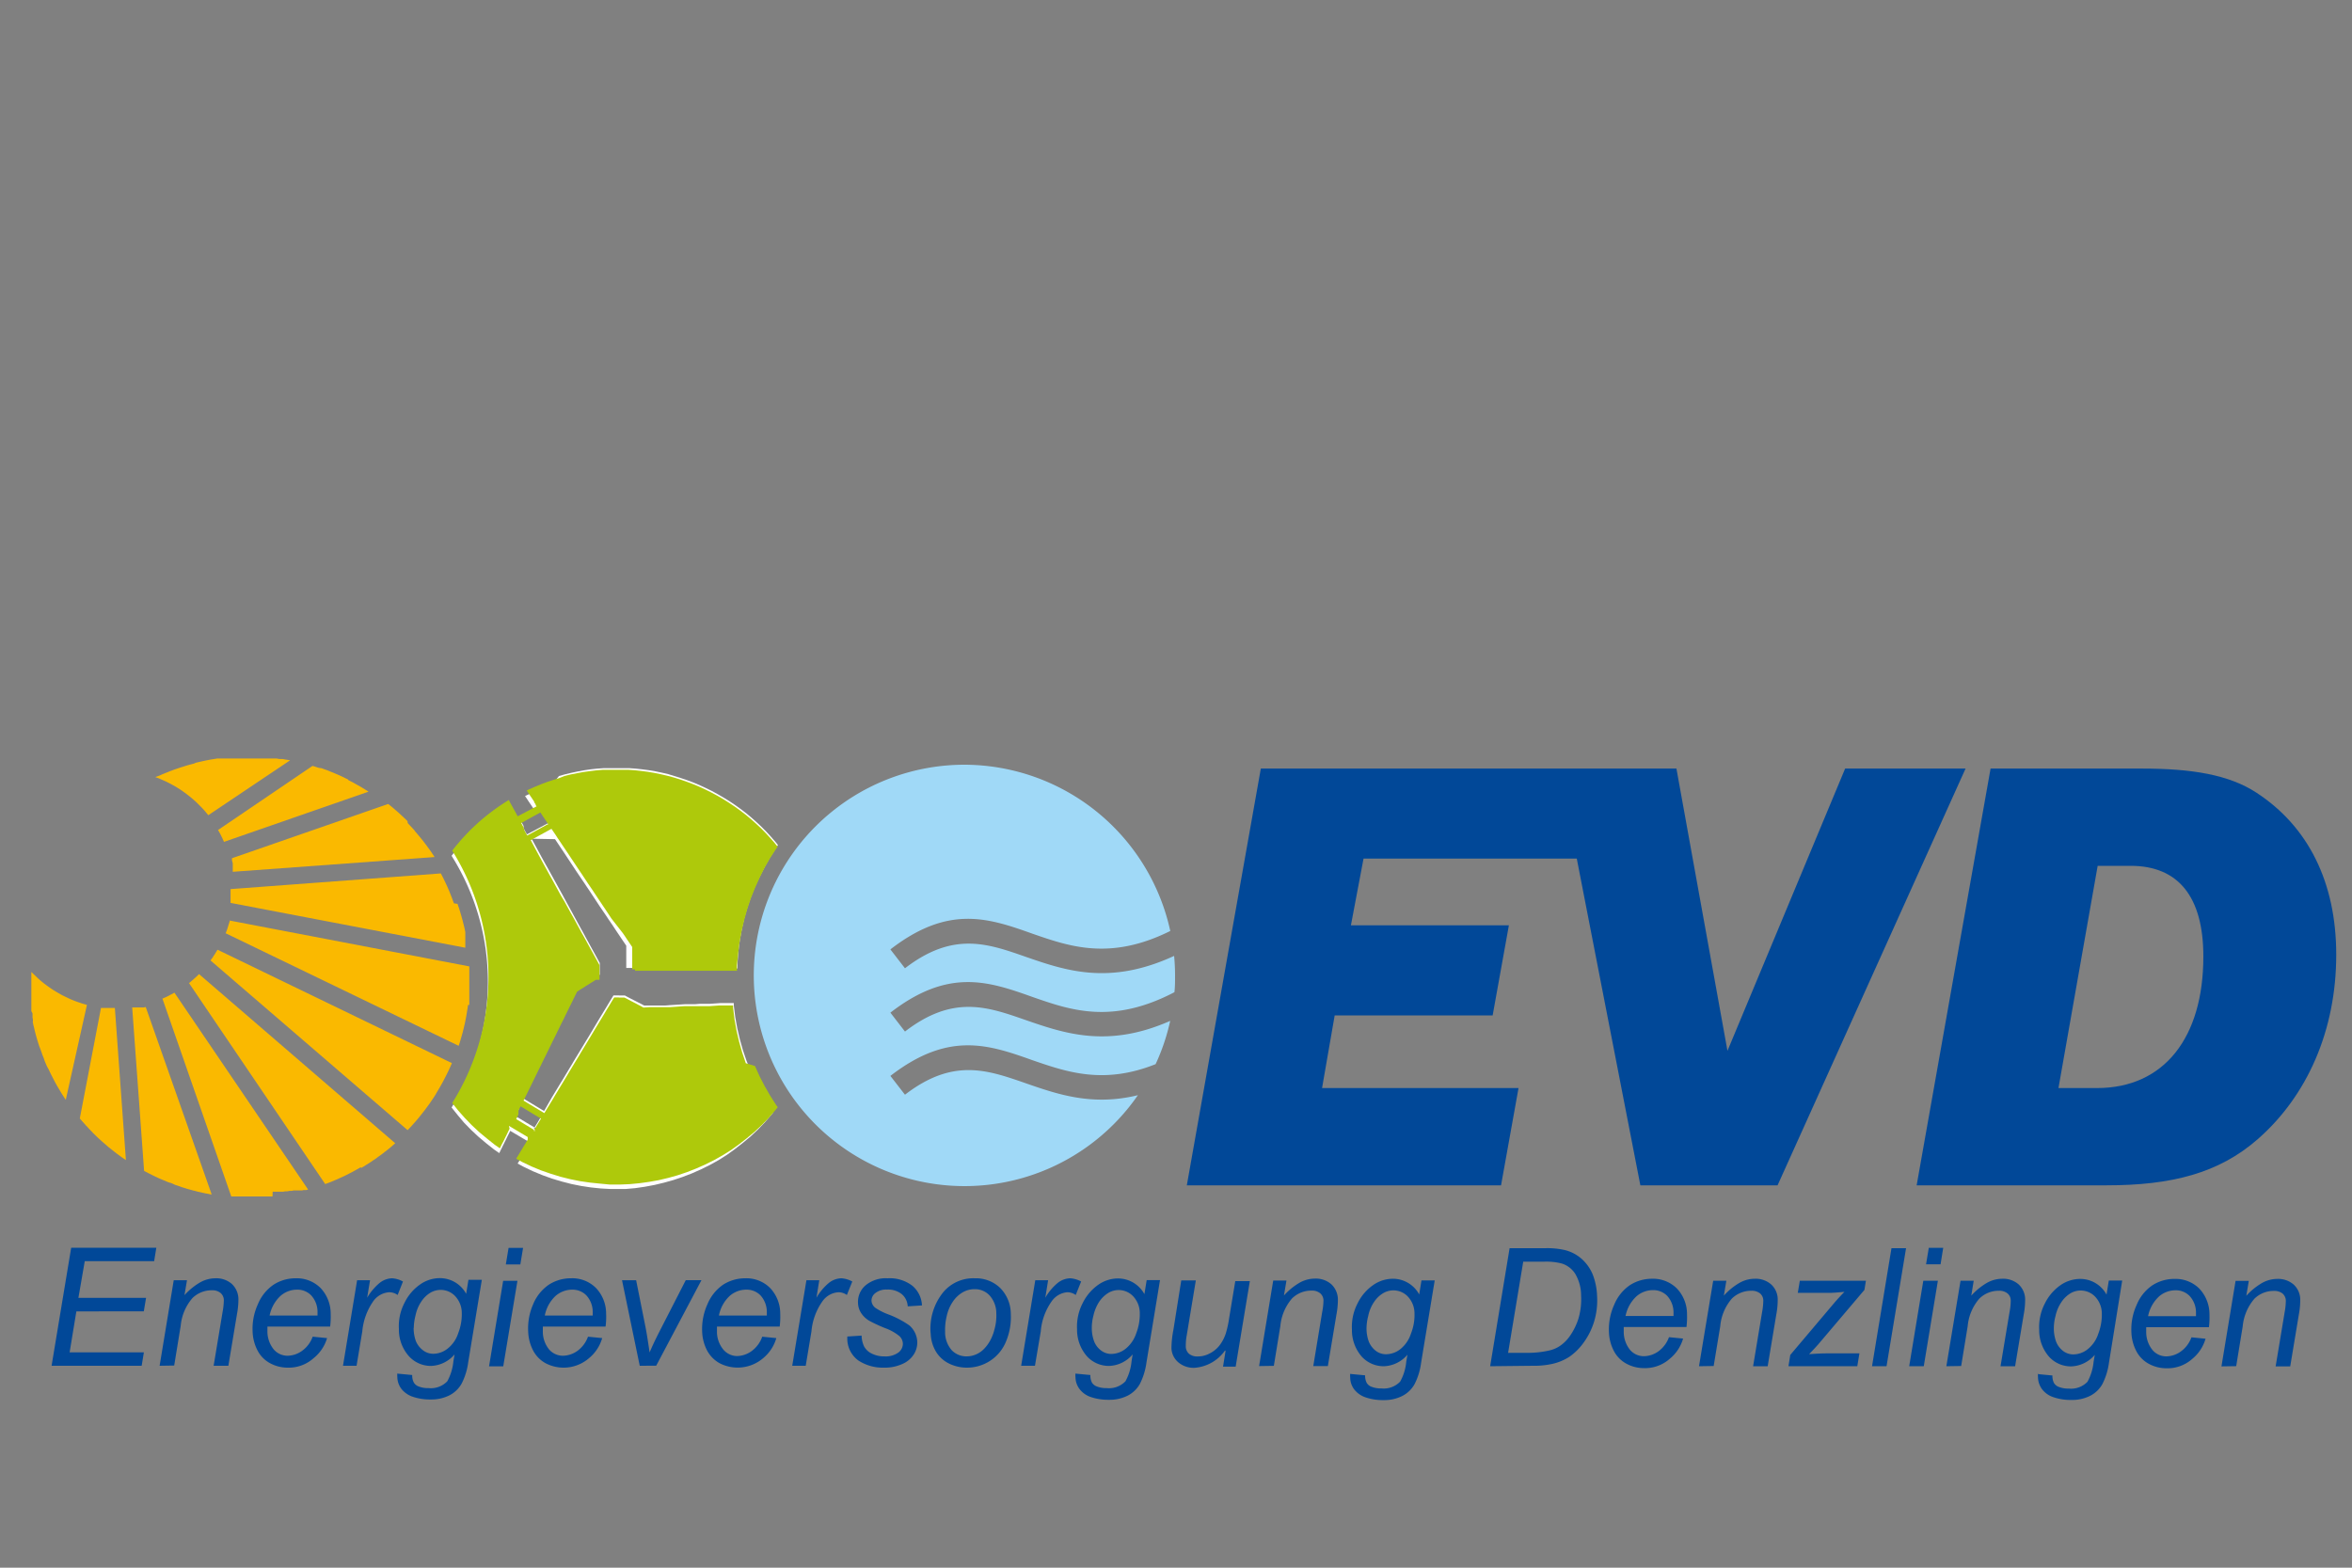
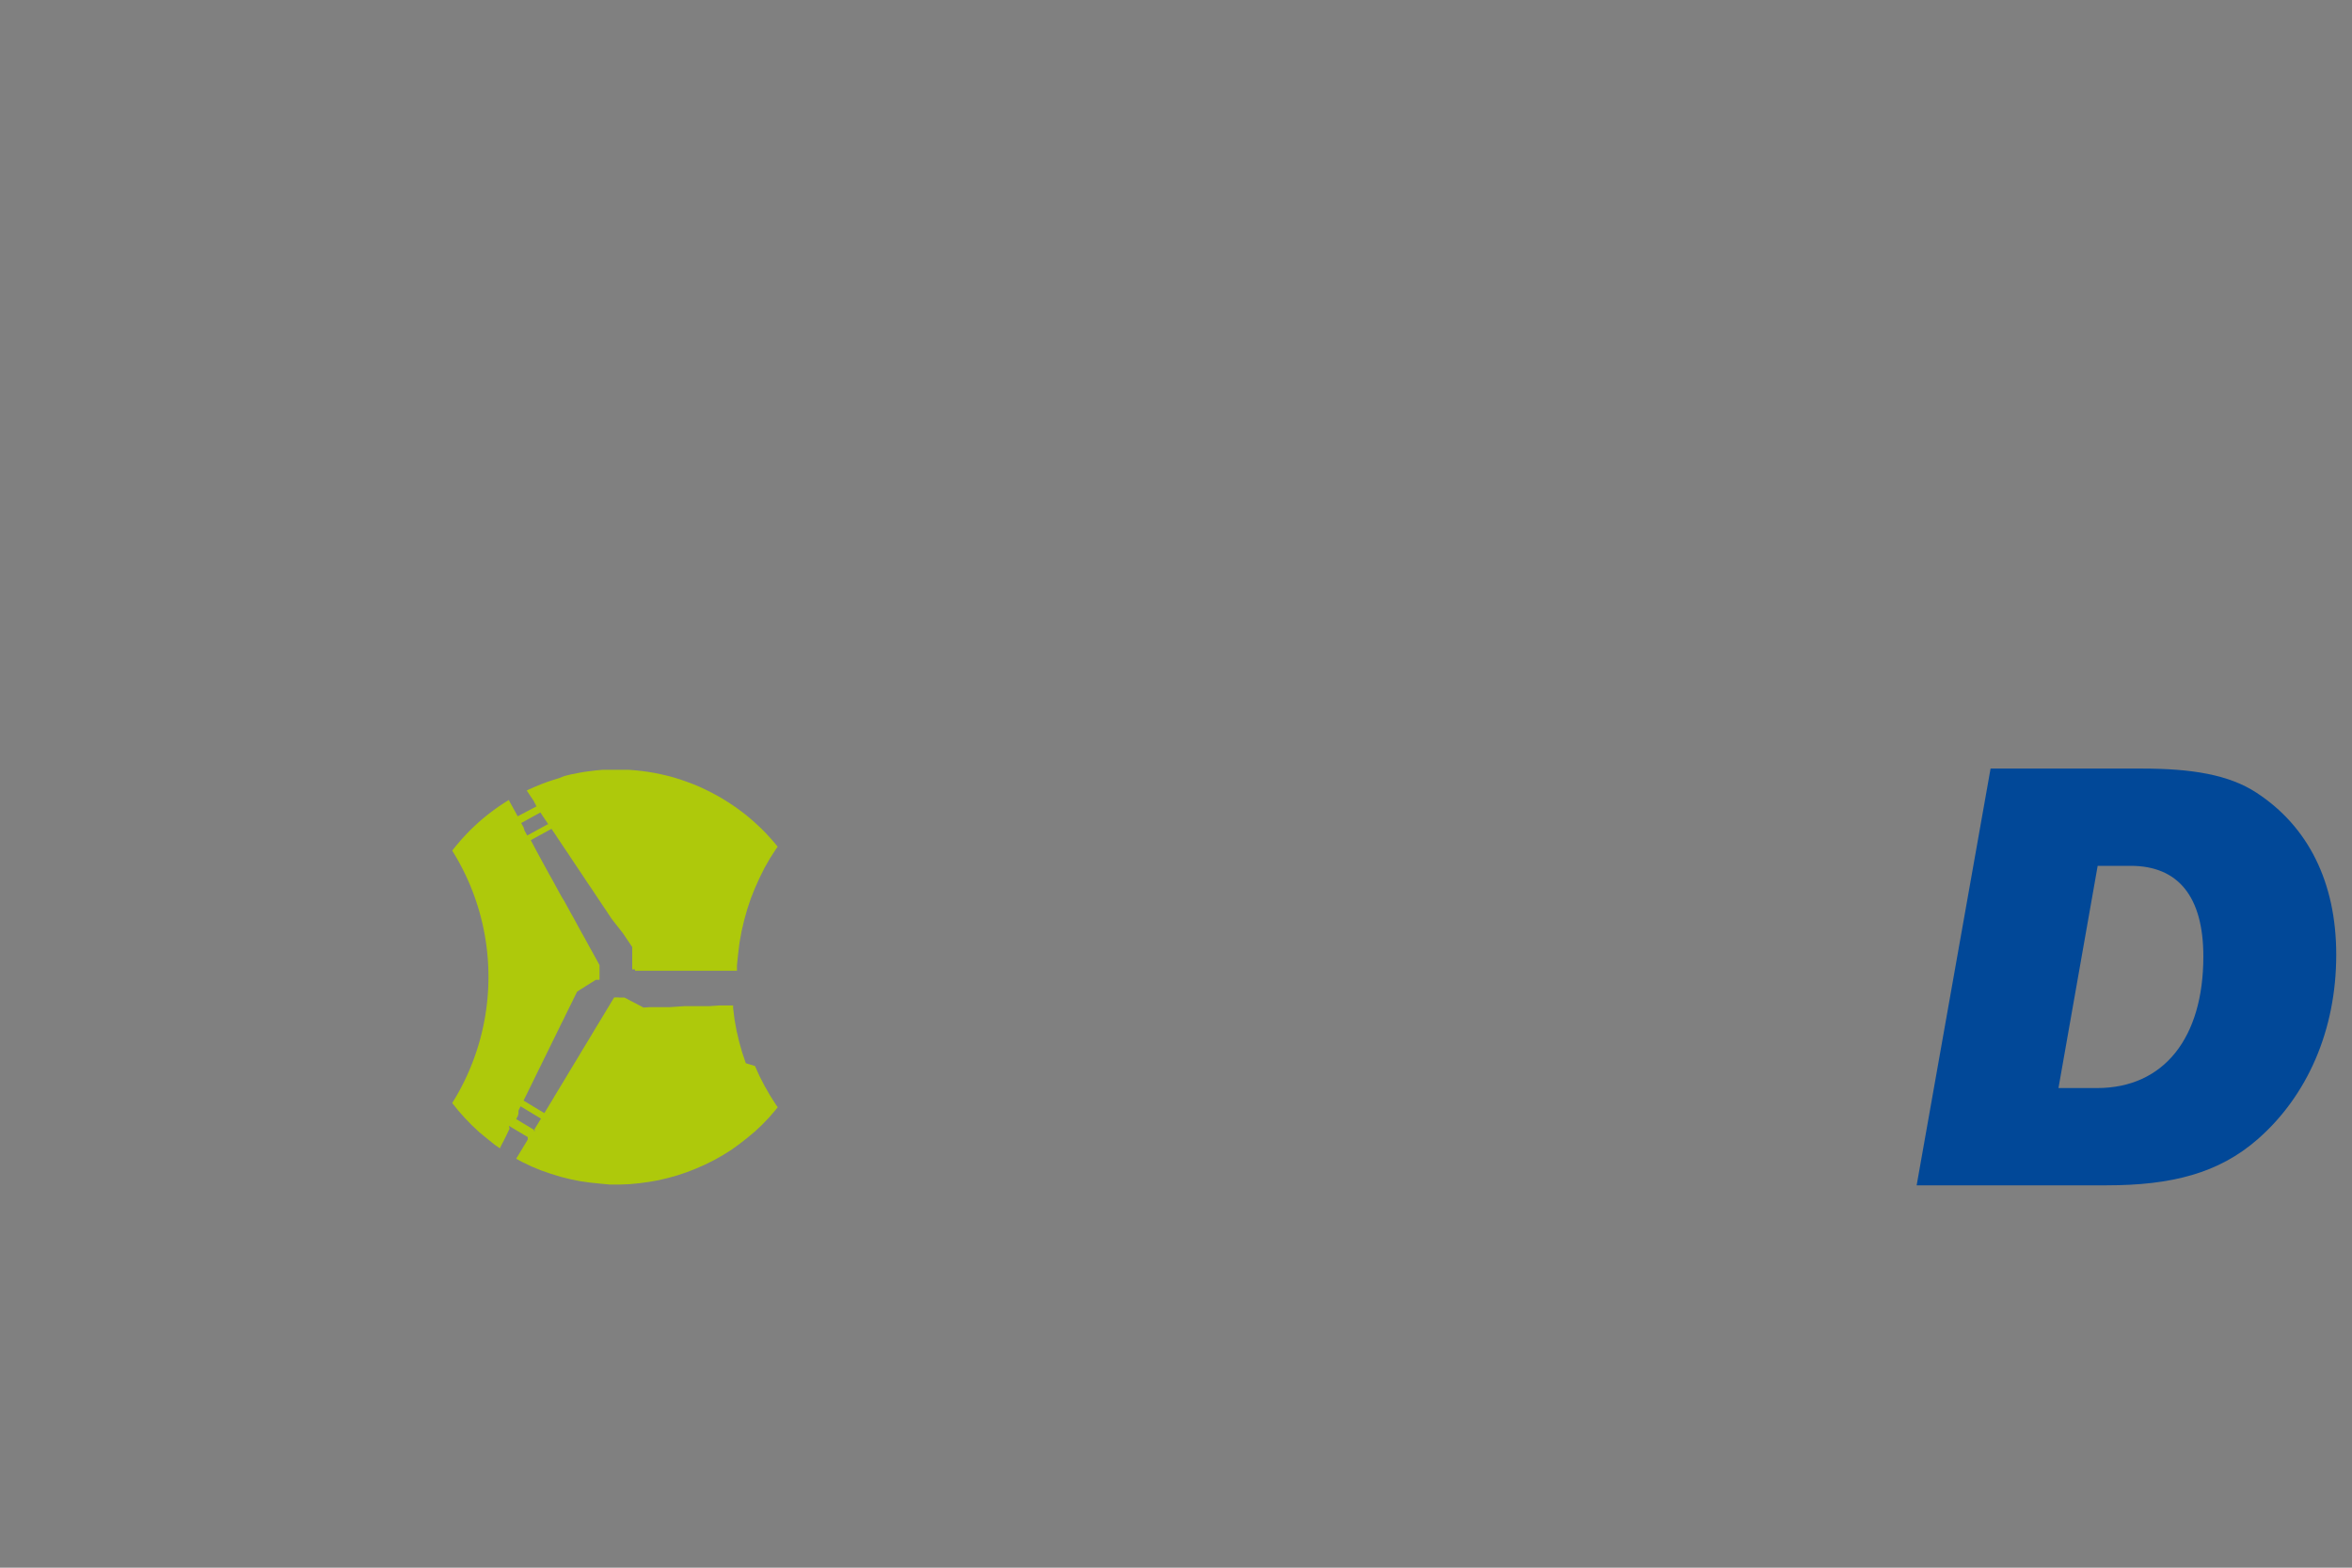
<svg xmlns="http://www.w3.org/2000/svg" id="Ebene_1" data-name="Ebene 1" width="300" height="200" viewBox="0 0 300 200">
  <rect x="0" y="0" width="300" height="200" fill="#808080" stroke="none" />
  <defs>
    <style>.cls-1{fill:#fff;}.cls-1,.cls-2,.cls-3,.cls-4,.cls-5{fill-rule:evenodd;}.cls-2{fill:#014898;}.cls-3{fill:#a0d9f7;}.cls-4{fill:#fab900;}.cls-5{fill:#aec90b;}</style>
  </defs>
  <title>evd</title>
-   <path class="cls-1" d="M78.94,127h.56l.06,0,0,0h0l0,0,0,0h0l0,0,0,0h0l0,0,0,0h0l0,0,0,0,0,0,0,0h.08l0,0h0l0,0,0,0h0l.06,0,.33.18.17.09.33.17.17.08.16.09.34.17.17.09.17.08.17.09.17.09.28.15.77,0,.64,0,.64,0,.64,0,.64-.05,1.91-.12.64,0,.64,0,.64-.05.64,0,.63,0,1.28-.09.63,0,.64,0,.46,0,0,.33.18,1.45.26,1.44.33,1.41.39,1.38.46,1.35.53,1.32.59,1.29.64,1.26.7,1.22.76,1.18.21.29-.25.31-.86,1-.89.93-.94.88-1,.83-1,.78-1,.72-1.06.67-1.1.61-1.13.56-1.15.51-1.17.45-1.19.4-1.21.34-1.21.29-1.23.23-1.24.18-1.25.11-1.25,0H77.9l-1.26-.07-1.26-.13-1.25-.19-1.25-.25-1.24-.32-1.24-.37-1.22-.44-1.21-.5-1.19-.57-.76-.41.08-.12.11-.18.11-.18.32-.53.1-.17.32-.54.1-.17.32-.54,0-.07,0-.06,0-.07,0-.06,0-.06-2.4-1.42-.19.39-.1.19-.19.39-.09.19-.1.19-.12.25-.13.25-.12.25-.12.24-.12.25-.12.25v0l-.66-.46-1-.79-1-.84-.94-.88-.89-.91-.84-1-.75-.94a30.15,30.15,0,0,0,0-32.11v0l.26-.33.26-.32.27-.32.27-.32.28-.31.28-.3.28-.3.29-.29.29-.29.29-.28.3-.27.3-.27.3-.27.31-.26.31-.26.32-.25.32-.25.33-.24.33-.23.33-.24.33-.23.34-.22.34-.22.29-.18,0,.09.09.17.09.17.09.17.09.16.1.17.09.17.18.34.09.16.09.17.09.17.1.16,2.4-1.27-.12-.17-.05-.09-.06-.08-.05-.08-.06-.09-.06-.08-.15-.23-.16-.23-.16-.23-.15-.23-.15-.23-.18-.26.29-.14.75-.34.76-.31.77-.29.78-.27L71.3,99l.79-.22.8-.19.8-.17.81-.15.81-.12.82-.09L77,98l.82,0,.82,0h.83l.83,0,.82.06.82.09.83.11.82.14.82.17.82.19L86,99l.81.25.8.27.8.3.79.33.78.36.78.38.77.42.76.44.76.47.73.49.71.51.69.53.67.56.65.58.63.59.6.61.58.63.56.64.36.45-.21.29-.75,1.18-.7,1.22-.64,1.26L96.33,113l-.52,1.32-.46,1.35-.4,1.38-.32,1.41-.26,1.44-.19,1.46-.11,1.48,0,.71H92.12l-.67,0-.67,0-1.34,0h-.67l-.67,0h-.67l-1.34,0-.67,0H84.08l-.67,0-.67,0H81l0,0,0,0v0h0v0l0,0,0,0v0h0l0-.06,0,0v0h0l0,0,0,0h0l0,0,0,0H80.6l0,0,0,0,0,0h0l0,0,0,0,0,0,0,0h0v0h0l0,0h-.07l0,0,0,0H80l-.07,0h0l0,0h0l-.05,0,0,0,0,0h0l0-1v-1.84l-.35-.52-.28-.41-.27-.41-.28-.41-.27-.41-.27-.41-.28-.41-.28-.41-.27-.41-.28-.41-.28-.41-.28-.41-.27-.41-.27-.41-.27-.41-.27-.41-.27-.41-.28-.41-.27-.41-.28-.41-.83-1.23-.27-.41-.27-.41-.82-1.24-.27-.41-.28-.41-.27-.41-.51-.76L67.81,107l1,1.84.27.5.27.49.27.49.28.49.27.49.27.49.27.49.27.49.27.49.27.49.27.49.27.5.27.5.27.49.27.49.27.5.27.49.27.5.27.49.27.49.27.49.27.5.27.49.27.5.27.49.27.49.27.49.39.72h0l0,0h0v0h0v0h0v0h0v0h0l0,0,0,0v.1l0,.07v.16h0v1.16l0,0-.16.1-.17.1-.17.1-.16.1-.16.1-.17.11-.16.1-.16.1-.16.1-.17.1-.16.11L74,126l-.16.11-.27.17-.26.53-.2.42-.21.42-.2.42-.62,1.26-.21.42-.2.42-.2.42-.21.42-.21.41-.21.42-.2.42-.2.42-.2.42-.62,1.25-.21.42L68.78,136l-.2.42-.82,1.67-.62,1.26-.39.79,2.65,1.6,1-1.75.28-.46.83-1.37.28-.45.82-1.37.28-.46.27-.46.27-.45.28-.46.28-.46.83-1.37.28-.46.82-1.37.27-.46.83-1.37.28-.46.27-.45.28-.46.28-.46.12-.2H79ZM68.09,144l.29-.49.06-.09.06-.1.06-.1.06-.1.06-.1.06-.1.29-.49-2.59-1.57-.27.54,0,.1-.05.1,0,.1,0,.1,0,.1,0,.1-.23.47,2.47,1.48Zm1.87-39-.33-.51-.07-.09-.06-.09-.06-.09-.07-.09-.06-.09-.06-.09-.3-.44-2.44,1.35.27.5,0,.1,0,.1.05.1,0,.1.38.69L69.94,105Z" />
-   <path class="cls-2" d="M6.58,174.24l2.5-15.06H19.94l-.28,1.72H10.81L10,165.58h8.63l-.29,1.72H9.74l-.86,5.23h9.47l-.28,1.71Zm13.78,0,1.8-10.91h1.69l-.32,1.9a8.48,8.48,0,0,1,2-1.63,4,4,0,0,1,1.93-.52,3,3,0,0,1,2.11.72,2.68,2.68,0,0,1,.84,1.92,10.23,10.23,0,0,1-.18,1.91l-1.1,6.61H27.25l1.15-6.92a8.5,8.5,0,0,0,.15-1.48,1.22,1.22,0,0,0-.42-.89,1.63,1.63,0,0,0-1.09-.34,3.5,3.5,0,0,0-2.5,1,6.28,6.28,0,0,0-1.49,3.52l-.83,5.08Zm19.54-3.71,1.82.18A5.15,5.15,0,0,1,40,173.27a4.74,4.74,0,0,1-3.29,1.21,4.69,4.69,0,0,1-2.25-.56,3.84,3.84,0,0,1-1.61-1.63,5.6,5.6,0,0,1-.63-2.43,7.46,7.46,0,0,1,.67-3.46,5.58,5.58,0,0,1,2-2.5,5.15,5.15,0,0,1,2.81-.82,4.3,4.3,0,0,1,3.17,1.22,4.77,4.77,0,0,1,1.31,3.3,10.1,10.1,0,0,1-.07,1.64h-8c0,.22,0,.41,0,.58a3.65,3.65,0,0,0,.81,2.34,2.32,2.32,0,0,0,1.75.8,3.23,3.23,0,0,0,1.85-.62,3.78,3.78,0,0,0,1.36-1.81Zm-5.52-2.7H40.5c0-.19,0-.33,0-.41a3.11,3.11,0,0,0-.79-2.14,2.43,2.43,0,0,0-1.83-.75,3.2,3.2,0,0,0-2.13.82,4.7,4.7,0,0,0-1.36,2.48Zm9.37,6.41,1.8-10.91H47.2l-.37,2.23a7.19,7.19,0,0,1,1.57-1.87,2.64,2.64,0,0,1,1.62-.61,3.31,3.31,0,0,1,1.38.41l-.68,1.72a1.85,1.85,0,0,0-1.07-.35,2.71,2.71,0,0,0-2,1.09,7.94,7.94,0,0,0-1.44,3.91l-.73,4.38Zm6.94,1,1.89.18a1.84,1.84,0,0,0,.2.95,1.16,1.16,0,0,0,.57.49,3.27,3.27,0,0,0,1.31.23,2.9,2.9,0,0,0,2.39-.87,6.53,6.53,0,0,0,.78-2.55l.15-.88a4.14,4.14,0,0,1-3,1.47A3.78,3.78,0,0,1,52.14,173a5.08,5.08,0,0,1-1.26-3.45,6.42,6.42,0,0,1,.73-3.37,6.08,6.08,0,0,1,2-2.33,4.38,4.38,0,0,1,2.46-.79,3.81,3.81,0,0,1,3.39,2l.29-1.79h1.71l-1.74,10.53a8.29,8.29,0,0,1-.83,2.7,3.73,3.73,0,0,1-1.56,1.51,5.12,5.12,0,0,1-2.38.53,6.76,6.76,0,0,1-2.28-.34,3.11,3.11,0,0,1-1.46-1,2.55,2.55,0,0,1-.53-1.5,3.53,3.53,0,0,1,0-.55Zm2.07-5.81a4.94,4.94,0,0,0,.29,1.68A2.83,2.83,0,0,0,54,172.3a2.15,2.15,0,0,0,1.29.41,3,3,0,0,0,1.78-.64,4.1,4.1,0,0,0,1.38-2,6.56,6.56,0,0,0,.45-2.57,3.13,3.13,0,0,0-.84-2.14,2.53,2.53,0,0,0-1.88-.8,2.59,2.59,0,0,0-1.3.37,3.67,3.67,0,0,0-1.13,1.1,4.91,4.91,0,0,0-.75,1.79,6.67,6.67,0,0,0-.22,1.57Zm11.76-8.12.35-2.11h1.85l-.35,2.11Zm-2.14,13,1.8-10.91H66l-1.81,10.91ZM75,170.53l1.81.18a5.15,5.15,0,0,1-1.68,2.56,4.95,4.95,0,0,1-5.53.65A3.92,3.92,0,0,1,68,172.29a5.6,5.6,0,0,1-.63-2.43A7.59,7.59,0,0,1,68,166.4a5.6,5.6,0,0,1,2-2.5,5.15,5.15,0,0,1,2.81-.82A4.27,4.27,0,0,1,76,164.3a4.73,4.73,0,0,1,1.31,3.3,9.08,9.08,0,0,1-.07,1.64h-8c0,.22,0,.41,0,.58a3.59,3.59,0,0,0,.8,2.34,2.32,2.32,0,0,0,1.76.8,3.26,3.26,0,0,0,1.85-.62A3.84,3.84,0,0,0,75,170.53Zm-5.52-2.7h6.12c0-.19,0-.33,0-.41a3.11,3.11,0,0,0-.79-2.14,2.46,2.46,0,0,0-1.83-.75,3.22,3.22,0,0,0-2.14.82,4.63,4.63,0,0,0-1.35,2.48Zm12.12,6.41-2.26-10.91h1.8l1.2,6c.13.65.3,1.73.52,3.21.32-.77.74-1.66,1.25-2.66l3.36-6.56h2l-5.77,10.91Zm15.61-3.71,1.81.18a5.15,5.15,0,0,1-1.68,2.56,5,5,0,0,1-5.54.65,4,4,0,0,1-1.61-1.63,5.6,5.6,0,0,1-.63-2.43,7.59,7.59,0,0,1,.67-3.46,5.65,5.65,0,0,1,2-2.5,5.19,5.19,0,0,1,2.82-.82,4.27,4.27,0,0,1,3.16,1.22,4.73,4.73,0,0,1,1.31,3.3,10.1,10.1,0,0,1-.07,1.64h-8c0,.22,0,.41,0,.58a3.59,3.59,0,0,0,.8,2.34A2.32,2.32,0,0,0,94,173a3.26,3.26,0,0,0,1.85-.62,3.84,3.84,0,0,0,1.36-1.81Zm-5.52-2.7h6.12c0-.19,0-.33,0-.41a3.15,3.15,0,0,0-.79-2.14,2.46,2.46,0,0,0-1.83-.75,3.2,3.2,0,0,0-2.14.82,4.63,4.63,0,0,0-1.35,2.48Zm9.36,6.41,1.81-10.91h1.64l-.36,2.23a7,7,0,0,1,1.56-1.87,2.64,2.64,0,0,1,1.62-.61,3.39,3.39,0,0,1,1.39.41l-.69,1.72a1.85,1.85,0,0,0-1.07-.35,2.7,2.7,0,0,0-2,1.09,7.83,7.83,0,0,0-1.45,3.91l-.73,4.38Zm7-3.73,1.85-.12a3.42,3.42,0,0,0,.31,1.37,2.14,2.14,0,0,0,1,.93,3.38,3.38,0,0,0,1.56.35,2.79,2.79,0,0,0,1.82-.49,1.39,1.39,0,0,0,.57-1.16,1.4,1.4,0,0,0-.41-.91,6.19,6.19,0,0,0-1.9-1.06,20.7,20.7,0,0,1-1.92-.89,3.17,3.17,0,0,1-1.08-1,2.47,2.47,0,0,1-.41-1.3,2.76,2.76,0,0,1,.93-2.22,4,4,0,0,1,2.84-.93,4.75,4.75,0,0,1,3.16.95,3.49,3.49,0,0,1,1.23,2.51l-1.82.12a2.17,2.17,0,0,0-.76-1.56,2.8,2.8,0,0,0-1.88-.58,2.22,2.22,0,0,0-1.48.44,1.21,1.21,0,0,0-.5,1,1.24,1.24,0,0,0,.51.9,7.91,7.91,0,0,0,1.62.82A11.88,11.88,0,0,1,116,169.1a2.94,2.94,0,0,1,1,2.08,2.85,2.85,0,0,1-.43,1.59,3.26,3.26,0,0,1-1.47,1.24,5.43,5.43,0,0,1-2.38.47,5.66,5.66,0,0,1-3.26-.93,3.46,3.46,0,0,1-1.38-3Zm10.65-.41a7.37,7.37,0,0,1,1.65-5.29,5,5,0,0,1,4-1.73,4.44,4.44,0,0,1,3.23,1.24,4.73,4.73,0,0,1,1.35,3.32,8,8,0,0,1-.61,3.5,5.31,5.31,0,0,1-2.05,2.48,5.39,5.39,0,0,1-2.91.86,5.1,5.1,0,0,1-2.34-.54,4,4,0,0,1-1.66-1.54,4.82,4.82,0,0,1-.65-2.3Zm1.85-.19a3.46,3.46,0,0,0,.84,2.34,2.57,2.57,0,0,0,1.91.79,3,3,0,0,0,1.17-.24,3.1,3.1,0,0,0,1.06-.73,4.84,4.84,0,0,0,.81-1.13,6,6,0,0,0,.51-1.36,6.37,6.37,0,0,0,.23-2,3.39,3.39,0,0,0-.84-2.29,2.53,2.53,0,0,0-1.91-.82,3,3,0,0,0-1.57.42,3.87,3.87,0,0,0-1.25,1.21,5.31,5.31,0,0,0-.77,1.87,7.37,7.37,0,0,0-.19,1.89Zm9.7,4.33,1.8-10.91h1.64l-.36,2.23a7,7,0,0,1,1.56-1.87,2.67,2.67,0,0,1,1.63-.61,3.35,3.35,0,0,1,1.38.41l-.69,1.72a1.85,1.85,0,0,0-1.07-.35,2.7,2.7,0,0,0-1.95,1.09,7.75,7.75,0,0,0-1.44,3.91l-.74,4.38Zm6.94,1,1.89.18a2,2,0,0,0,.19.95,1.23,1.23,0,0,0,.58.49,3.27,3.27,0,0,0,1.31.23,2.9,2.9,0,0,0,2.39-.87,6.53,6.53,0,0,0,.78-2.55l.14-.88a4.12,4.12,0,0,1-3,1.47,3.78,3.78,0,0,1-2.82-1.22,5.14,5.14,0,0,1-1.27-3.45,6.52,6.52,0,0,1,.73-3.37,6.17,6.17,0,0,1,2-2.33,4.43,4.43,0,0,1,2.46-.79,3.84,3.84,0,0,1,3.4,2l.29-1.79h1.7l-1.73,10.53a8.54,8.54,0,0,1-.83,2.7,3.73,3.73,0,0,1-1.56,1.51,5.14,5.14,0,0,1-2.39.53,6.84,6.84,0,0,1-2.28-.34,3,3,0,0,1-1.45-1,2.56,2.56,0,0,1-.54-1.5,2.68,2.68,0,0,1,0-.55Zm2.07-5.81a4.94,4.94,0,0,0,.29,1.68,2.68,2.68,0,0,0,.93,1.21,2.14,2.14,0,0,0,1.28.41,3,3,0,0,0,1.79-.64,4.23,4.23,0,0,0,1.38-2,6.74,6.74,0,0,0,.45-2.57,3.13,3.13,0,0,0-.84-2.14,2.55,2.55,0,0,0-3.18-.43,3.8,3.8,0,0,0-1.14,1.1,5.28,5.28,0,0,0-.75,1.79,6.07,6.07,0,0,0-.21,1.57Zm17,2.85a5.21,5.21,0,0,1-3.91,2.22,3,3,0,0,1-2.08-.72,2.48,2.48,0,0,1-.85-1.78,12.8,12.8,0,0,1,.25-2.35l1-6.3h1.86l-1.16,7a7,7,0,0,0-.12,1.36,1.26,1.26,0,0,0,.41,1,1.63,1.63,0,0,0,1.12.34,3.16,3.16,0,0,0,1.51-.38,3.74,3.74,0,0,0,1.24-1,5.13,5.13,0,0,0,.81-1.52,12.83,12.83,0,0,0,.44-2l.78-4.71h1.86l-1.81,10.91H156l.32-2Zm4.34,2,1.8-10.91h1.69l-.32,1.9a8.48,8.48,0,0,1,2-1.63,4,4,0,0,1,1.93-.52,3,3,0,0,1,2.11.72,2.68,2.68,0,0,1,.84,1.92,10.23,10.23,0,0,1-.18,1.91l-1.1,6.61h-1.86l1.14-6.92a7.81,7.81,0,0,0,.16-1.48,1.22,1.22,0,0,0-.42-.89,1.63,1.63,0,0,0-1.09-.34,3.5,3.5,0,0,0-2.5,1,6.28,6.28,0,0,0-1.49,3.52l-.83,5.08Zm11.63,1,1.89.18a2,2,0,0,0,.2.95,1.16,1.16,0,0,0,.57.49,3.29,3.29,0,0,0,1.32.23,2.89,2.89,0,0,0,2.38-.87,6.36,6.36,0,0,0,.78-2.55l.15-.88a4.14,4.14,0,0,1-3,1.47,3.78,3.78,0,0,1-2.82-1.22,5.13,5.13,0,0,1-1.26-3.45,6.52,6.52,0,0,1,.73-3.37,6.08,6.08,0,0,1,2-2.33,4.38,4.38,0,0,1,2.46-.79,3.81,3.81,0,0,1,3.39,2l.29-1.79H183l-1.74,10.53a8.29,8.29,0,0,1-.83,2.7,3.73,3.73,0,0,1-1.56,1.51,5.09,5.09,0,0,1-2.38.53,6.76,6.76,0,0,1-2.28-.34,3.11,3.11,0,0,1-1.46-1,2.55,2.55,0,0,1-.53-1.5,3.53,3.53,0,0,1,0-.55Zm2.07-5.81a4.94,4.94,0,0,0,.29,1.68,2.83,2.83,0,0,0,.93,1.21,2.15,2.15,0,0,0,1.29.41,3,3,0,0,0,1.79-.64,4.15,4.15,0,0,0,1.37-2,6.38,6.38,0,0,0,.45-2.57,3.13,3.13,0,0,0-.84-2.14,2.54,2.54,0,0,0-3.17-.43,3.59,3.59,0,0,0-1.14,1.1,4.91,4.91,0,0,0-.75,1.79,6.67,6.67,0,0,0-.22,1.57Zm15.77,4.83,2.48-15.06h4.54a10.07,10.07,0,0,1,2.51.24,5.06,5.06,0,0,1,2.15,1.13,5.49,5.49,0,0,1,1.41,2,8.34,8.34,0,0,1,.55,2.74,9.3,9.3,0,0,1-.4,3.32,9,9,0,0,1-1.32,2.62,7.5,7.5,0,0,1-1.78,1.78A6.73,6.73,0,0,1,198,174a10.65,10.65,0,0,1-2.46.24Zm2.29-1.71h2.39a12.22,12.22,0,0,0,2.85-.3,4,4,0,0,0,1.31-.54,5,5,0,0,0,1.27-1.22,8.26,8.26,0,0,0,1.15-2.3,8.68,8.68,0,0,0,.34-2.93,5.44,5.44,0,0,0-.76-2.81,3.17,3.17,0,0,0-1.68-1.29,7.93,7.93,0,0,0-2.28-.24h-2.66l-1.93,11.63Zm20.5-2,1.82.18a5.15,5.15,0,0,1-1.68,2.56,4.74,4.74,0,0,1-3.29,1.21,4.69,4.69,0,0,1-2.25-.56,3.89,3.89,0,0,1-1.61-1.63,5.6,5.6,0,0,1-.63-2.43,7.59,7.59,0,0,1,.67-3.46,5.58,5.58,0,0,1,2-2.5,5.18,5.18,0,0,1,2.81-.82,4.3,4.3,0,0,1,3.17,1.22,4.73,4.73,0,0,1,1.31,3.3,10.1,10.1,0,0,1-.07,1.64h-8c0,.22,0,.41,0,.58a3.65,3.65,0,0,0,.81,2.34,2.32,2.32,0,0,0,1.75.8,3.26,3.26,0,0,0,1.86-.62,3.83,3.83,0,0,0,1.35-1.81Zm-5.52-2.7h6.12v-.41a3.15,3.15,0,0,0-.79-2.14,2.47,2.47,0,0,0-1.84-.75,3.2,3.2,0,0,0-2.13.82,4.7,4.7,0,0,0-1.36,2.48Zm9.37,6.41,1.81-10.91h1.68l-.32,1.9a8.3,8.3,0,0,1,2-1.63,3.93,3.93,0,0,1,1.92-.52,3,3,0,0,1,2.11.72,2.6,2.6,0,0,1,.84,1.92,10.23,10.23,0,0,1-.18,1.91l-1.1,6.61h-1.86l1.15-6.92a8.5,8.5,0,0,0,.15-1.48,1.21,1.21,0,0,0-.41-.89,1.68,1.68,0,0,0-1.1-.34,3.52,3.52,0,0,0-2.5,1,6.21,6.21,0,0,0-1.48,3.52l-.84,5.08Zm11.41,0,.23-1.44,5.58-6.6c.4-.47.84-.95,1.33-1.45-.88.08-1.51.13-1.89.13h-4.06l.26-1.55H238l-.19,1.17-5.63,6.64c-.31.38-.79.9-1.43,1.56,1-.07,1.74-.1,2.12-.1h4.3l-.27,1.64Zm10.66,0,2.48-15.06h1.86l-2.49,15.06Zm6.89-13,.35-2.11h1.84l-.34,2.11Zm-2.15,13,1.8-10.91h1.86l-1.8,10.91Zm4.74,0,1.81-10.91h1.68l-.31,1.9a8.48,8.48,0,0,1,2-1.63,4,4,0,0,1,1.92-.52,3,3,0,0,1,2.12.72,2.63,2.63,0,0,1,.83,1.92,10.23,10.23,0,0,1-.18,1.91l-1.1,6.61h-1.86l1.15-6.92a7.6,7.6,0,0,0,.15-1.48,1.17,1.17,0,0,0-.41-.89,1.66,1.66,0,0,0-1.1-.34,3.5,3.5,0,0,0-2.49,1,6.21,6.21,0,0,0-1.49,3.52l-.83,5.08Zm11.64,1,1.89.18a2,2,0,0,0,.19.95,1.23,1.23,0,0,0,.58.49,3.27,3.27,0,0,0,1.31.23,2.9,2.9,0,0,0,2.39-.87,6.53,6.53,0,0,0,.78-2.55l.15-.88a4.15,4.15,0,0,1-3,1.47,3.78,3.78,0,0,1-2.82-1.22,5.14,5.14,0,0,1-1.27-3.45,6.52,6.52,0,0,1,.73-3.37,6.17,6.17,0,0,1,2-2.33,4.43,4.43,0,0,1,2.47-.79,3.81,3.81,0,0,1,3.39,2l.29-1.79h1.71L269,173.86a8.54,8.54,0,0,1-.83,2.7,3.73,3.73,0,0,1-1.56,1.51,5.12,5.12,0,0,1-2.38.53,6.76,6.76,0,0,1-2.28-.34,3,3,0,0,1-1.46-1,2.63,2.63,0,0,1-.54-1.5,3.63,3.63,0,0,1,0-.55Zm2.07-5.81a4.94,4.94,0,0,0,.29,1.68,2.75,2.75,0,0,0,.93,1.21,2.14,2.14,0,0,0,1.28.41,3,3,0,0,0,1.79-.64,4.16,4.16,0,0,0,1.38-2,6.74,6.74,0,0,0,.45-2.57,3.13,3.13,0,0,0-.84-2.14,2.55,2.55,0,0,0-3.18-.43,3.67,3.67,0,0,0-1.13,1.1,5.1,5.1,0,0,0-.76,1.79,6.07,6.07,0,0,0-.21,1.57Zm17.53,1.12,1.82.18a5.15,5.15,0,0,1-1.68,2.56,4.74,4.74,0,0,1-3.29,1.21,4.69,4.69,0,0,1-2.25-.56,3.84,3.84,0,0,1-1.61-1.63,5.6,5.6,0,0,1-.63-2.43,7.46,7.46,0,0,1,.67-3.46,5.58,5.58,0,0,1,2-2.5,5.15,5.15,0,0,1,2.81-.82,4.3,4.3,0,0,1,3.17,1.22,4.77,4.77,0,0,1,1.31,3.3,10.1,10.1,0,0,1-.07,1.64h-8c0,.22,0,.41,0,.58a3.65,3.65,0,0,0,.81,2.34,2.3,2.3,0,0,0,1.75.8,3.23,3.23,0,0,0,1.85-.62,3.78,3.78,0,0,0,1.36-1.81Zm-5.52-2.7h6.12c0-.19,0-.33,0-.41a3.11,3.11,0,0,0-.79-2.14,2.44,2.44,0,0,0-1.83-.75,3.2,3.2,0,0,0-2.13.82,4.7,4.7,0,0,0-1.36,2.48Zm9.37,6.41,1.8-10.91h1.69l-.32,1.9a8.48,8.48,0,0,1,2-1.63,4,4,0,0,1,1.93-.52,3,3,0,0,1,2.11.72,2.64,2.64,0,0,1,.84,1.92,10.23,10.23,0,0,1-.18,1.91l-1.1,6.61h-1.86l1.15-6.92a8.5,8.5,0,0,0,.15-1.48,1.25,1.25,0,0,0-.41-.89,1.68,1.68,0,0,0-1.1-.34,3.5,3.5,0,0,0-2.5,1,6.28,6.28,0,0,0-1.49,3.52l-.83,5.08Z" />
  <path class="cls-2" d="M244.47,151.22h24.22c8.27,0,14.32-1.53,19.3-5.9,6.29-5.51,10-13.86,10-23.52,0-9.27-3.6-16.39-10.19-20.68-3.52-2.3-8.27-3.07-14.63-3.07H253.9l-9.43,53.17Zm18.09-12.41,5-28.35h4.21c6.05,0,9.27,3.91,9.27,11.57,0,10.34-5,16.78-13.56,16.78Z" />
-   <polygon class="cls-2" points="209.23 151.22 226.73 151.22 250.71 98.05 235.35 98.05 220.34 134.06 213.83 98.05 199.59 98.05 198.89 98.05 160.82 98.05 151.38 151.22 191.46 151.22 193.69 138.81 168.63 138.81 170.24 129.54 190.39 129.54 192.46 118.05 172.31 118.05 173.92 109.54 201.12 109.54 209.23 151.22 209.23 151.22" />
-   <path class="cls-3" d="M123,97.56a26.94,26.94,0,0,1,26.27,21.21c-7.64,3.8-12.81,2-17.57.35-5.61-2-10.72-3.73-18.13,2l1.86,2.41c6.1-4.7,10.48-3.18,15.27-1.51,5.18,1.8,10.79,3.75,19.06-.07.08.83.12,1.67.12,2.53,0,.7,0,1.41-.08,2.1-7.93,4.15-13.23,2.31-18.1.61-5.61-2-10.72-3.73-18.13,2l1.86,2.41c6.1-4.7,10.48-3.18,15.27-1.51,5.08,1.76,10.57,3.67,18.56.15a26.56,26.56,0,0,1-1.86,5.52c-6.63,2.65-11.34,1-15.7-.5-5.61-2-10.72-3.73-18.13,2l1.86,2.4c6.1-4.7,10.48-3.17,15.27-1.51,4.16,1.45,8.59,3,14.44,1.57A26.88,26.88,0,1,1,123,97.56Z" />
-   <path class="cls-4" d="M37,97,26.57,104l-.2-.24-.22-.27-.23-.26-.24-.25-.25-.25-.25-.25-.25-.24-.26-.23-.27-.23-.27-.22-.27-.21-.28-.21-.28-.2-.29-.2-.3-.19-.29-.18-.3-.17-.31-.17-.31-.16-.31-.16-.32-.14-.32-.14-.32-.14-.33-.12-.11,0,.17-.09L20.2,99l.25-.1.24-.11.24-.1.25-.1.25-.1.24-.1.25-.09.25-.1.26-.09.25-.08.25-.09.26-.08.26-.08.25-.08.26-.08.26-.07.27-.07.26-.07L25,97.3l.27-.06.26-.06.27-.06.27-.06.4-.08.41-.08.4-.06.41-.07.4,0,.4,0,.4,0,.41,0,.4,0,.4,0,.4,0,.4,0h2l.4,0,.39,0,.39,0,.4,0,.39,0,.39,0,.38.06.39,0,.39.07.38.06L37,97Zm7.41,2.51.27.14.28.14.27.15.26.15.27.15.27.15.26.16.26.16.26.16L47,101l0,0-18.45,6.41,0-.07-.09-.18-.08-.19-.09-.18-.09-.19-.09-.18-.1-.18-.1-.18-.1-.17,0,0,12.05-8.18.25.07.3.1.29.09L41,98l.29.11.29.1.29.11.28.12.29.11.28.12.28.12.28.12.28.13.28.13.28.14.27.13ZM52.89,106l.22.25.22.26.22.26.21.26.22.27.2.27.21.27.2.28.2.27.2.28.19.29.19.28.06.1-25.74,1.88v-.06l0-.2,0-.2,0-.2,0-.2,0-.2-.05-.2-.05-.2,0-.2v-.07l19.92-6.92.21.16.26.21.26.22.25.22.26.22.25.23.25.23.24.23.25.23.24.24L52,105l.23.25.23.24.23.25.23.26Zm5.47,9.31.08.25.09.25.08.26.08.25.07.25.08.26.07.26.07.25.07.26.06.26.07.26.06.26.06.27.05.26,0,.19,0,.19,0,.19,0,.19,0,.19,0,.19,0,.19,0,.19,0,.19,0,.19v.1l-29.94-5.72v-.06l0-.2,0-.2,0-.21v-1.09l26.82-2v0l.12.23.12.23.12.24.11.23.11.23.11.24.11.23.1.24.11.24.1.24.1.25.09.24.1.24.09.25.09.25.09.24Zm1.34,12.89-.05.37-.06.36-.06.37-.06.36-.07.36-.07.36-.08.36-.08.35-.09.36-.09.35-.1.35-.1.35-.1.35-.11.35-.08.22L28.78,119.06l0,0,.08-.19.07-.19.07-.2.06-.19.06-.19.06-.2.06-.19.06-.2,0-.07,30.56,5.85v2l0,.37V126l0,.37,0,.37,0,.37,0,.37,0,.37,0,.36Zm-4.05,11.29-.2.32-.2.31-.21.31-.21.31-.22.3-.22.3-.22.3-.23.29-.23.29-.23.29-.24.29-.24.28-.25.28-.25.28-.25.27-.26.27,0,0L26.85,122.53l0,0,.12-.17.12-.16.11-.17.11-.17.11-.17.11-.18.11-.17.1-.18,0,0,29.9,14.47v0l-.15.34-.15.34-.16.34-.16.33-.17.34-.17.33-.17.33-.18.32-.18.33-.19.32-.19.32-.19.31ZM46,148.92l-.32.18-.32.18-.32.18-.33.17-.33.17-.33.17-.34.16-.34.15-.34.16-.34.14-.35.15-.35.14-.35.13-.16.06L24.09,125.39l.06,0,.16-.13.15-.14.16-.13.15-.14.15-.13.15-.14.15-.14.14-.15.05,0,25,21.56-.18.16-.27.24-.28.23-.28.23-.29.22-.29.23-.29.22-.3.21-.29.22-.31.2-.3.21-.31.2-.31.19-.31.2-.32.19Zm-11.24,3.72-.27,0-.27,0-.26,0-.27,0-.27,0H30.28l-.26,0-.26,0-.26,0h0l-8.79-25.26.07,0,.19-.09.19-.08.19-.09.18-.09.18-.1.18-.09.18-.1.18-.1,0,0,17.06,25.13h-.06l-.17.05-.18,0-.18,0-.18.05-.18,0-.18,0-.18,0-.18,0-.18,0-.18,0-.27.06-.27,0-.27.05-.26,0-.27.05-.27,0-.27,0-.27,0-.26,0-.27,0ZM21.68,150.9l-.32-.12-.31-.13-.31-.13-.31-.13-.31-.14-.3-.14-.31-.15-.3-.15-.3-.15-.3-.16-.23-.12-1.52-20.85h.05l.2,0,.2,0,.2,0,.2,0,.21,0,.2,0,.21,0,.2-.05.06,0L27,152.38H26.9l-.33-.07-.34-.06-.33-.07-.34-.08-.33-.07-.33-.09-.33-.08-.32-.09-.33-.09-.32-.1-.33-.1-.32-.11-.32-.11-.32-.11L22,151l-.31-.12Zm-9.87-6.43-.22-.22-.21-.22-.21-.23-.21-.22-.2-.23-.21-.23-.2-.23-.17-.2,2.7-14.1h.06l.2,0,.21,0h.2l.21,0h.89L16.06,148h0l-.25-.17-.25-.17-.25-.18-.24-.18-.25-.18-.24-.19-.24-.19-.24-.19-.24-.19-.23-.2-.23-.2-.23-.2-.23-.2-.23-.21-.22-.2-.23-.22-.21-.21-.22-.21ZM4.2,130.33l0-.26-.05-.26,0-.26,0-.26L4,129l0-.27,0-.26,0-.26,0-.26,0-.26,0-.26,0-.26,0-.26,0-.26,0-.26v-.26l0-.25V124l.07.07.25.24.25.24.25.24.26.23.26.22.27.22.28.21.27.2.29.2.28.19.3.18.29.18.3.17.3.17.31.15.31.15.31.15.32.14.32.13.33.12.32.11.33.11.34.1.28.08L8.39,140.31l-.1-.14-.21-.33-.21-.32-.2-.34-.2-.33-.2-.34-.19-.34-.18-.34-.18-.35-.18-.35-.17-.35-.17-.36L6,136.06l-.16-.36-.15-.37L5.58,135l-.15-.37-.13-.38-.14-.38L5,133.46l-.12-.38-.12-.38-.11-.39-.11-.39-.1-.39-.09-.4-.1-.4-.08-.4Z" />
  <path class="cls-5" d="M78.92,127.26h.42l0,0h.07l0,0h0l0,0h.08l0,0,0,0h.07l0,0h0l0,0,0,0,0,0,0,0h.08l0,0h0l0,0h0l0,0,.34.17.16.09.33.18.17.08.17.09.33.17.17.09.16.09.17.08.16.09.28.15.77-.05.64,0,.63,0,.64,0,.64,0,1.91-.13.64,0,.64,0,.64,0,.63,0,.64,0,1.28-.09.63,0,.64,0,.46,0,0,.32.18,1.46.26,1.44.33,1.41.39,1.38.46,1.36L96.3,136l.58,1.29.65,1.26.7,1.22.76,1.19.21.29-.25.32-.86,1-.89.93-.94.88-1,.83-1,.78-1,.72-1.07.67-1.1.62-1.13.56-1.15.51-1.17.46-1.18.4-1.21.34-1.22.29-1.23.22-1.24.17-1.25.12-1.26.05H77.77L76.51,151l-1.26-.13L74,150.69l-1.25-.25-1.24-.31-1.24-.38L69,149.31l-1.21-.5-1.19-.57-.76-.41.07-.13.11-.17.11-.18.32-.54.11-.17.32-.54.11-.17.32-.54,0-.07,0-.06,0-.07,0-.07,0-.06-2.4-1.43L65,144l-.1.19-.19.4-.09.19-.1.2-.12.24-.12.25-.13.25L64,146l-.12.25-.12.25,0,0-.66-.46-1-.8-1-.83-.94-.88-.89-.92-.84-.95-.75-.94a30.34,30.34,0,0,0,0-32.2l0,0,.26-.33.26-.32.27-.32.27-.32.28-.31.28-.3.28-.3.29-.3.29-.29.3-.28.3-.28.3-.28.31-.27.31-.26.32-.26.31-.25.33-.25.32-.24.33-.24.33-.23.34-.23.34-.22.34-.22.29-.18,0,.09.09.17.09.17.09.16.1.17.09.17.09.17.19.33.09.17.09.16.09.17.09.17,2.41-1.27-.12-.17,0-.09-.06-.08-.06-.09-.06-.08,0-.09-.16-.23-.15-.23-.16-.23-.15-.23-.16-.24-.17-.26.28-.14.75-.33.77-.32.77-.29.78-.26.78-.24L72,99l.8-.2.81-.16.81-.15.81-.11.82-.1.82-.07.83,0,.83,0h.82l.83,0,.83.06.83.09.83.11.82.14.82.17.82.19.82.22.81.25.8.28.8.3.8.33.78.36.78.39.77.41.76.44.76.48.73.49.72.52.69.53.67.56.64.57.63.59.6.61.58.63.56.64.36.45-.21.29-.76,1.18-.7,1.22L96.88,112l-.58,1.29-.53,1.33L95.31,116l-.39,1.39-.33,1.41-.26,1.43-.18,1.46L94,123.14v.71l-.6,0H92.08l-.67,0h-.67l-1.34,0H88.06l-.67,0-1.34,0-.67,0H84l-.67,0H82l-.67,0H81v0l0,0,0,0v0h0v0h0l0,0v0l0,0h0v0h0l0-.06,0-.06h0l0,0,0,0h0l0-.06,0,0h0v0h0l0,0h0l0,0,0,0h0l0,0,0,0v0h0l0,0h0l0,0,0,0h-.07l0,0,0,0h0l0,0h-.12l-.06,0h0l0,0h-.05l0,0-.06,0h0l0,0h0l0-1v-1.85l-.35-.52-.28-.41-.27-.41-.28-.41L78,117.2l-.27-.41-.28-.42-.27-.41-.28-.41-.27-.41-.28-.41-.27-.41-.28-.42-.27-.41-.28-.41-.28-.41-.27-.41-.28-.42-.27-.41-.28-.41-.82-1.23-.28-.42-.27-.41-.83-1.23-.27-.41-.28-.41-.27-.42-.51-.75-2.64,1.45,1,1.88.27.49.27.5.27.49.27.49.27.5.28.49.27.49.27.5.27.49.27.5.28.49L72,115l.27.5.27.49.27.5.28.49.27.49.27.5.27.49.27.5.28.49.27.49.27.5.27.49.28.5.27.49.27.49.39.72h0v0h0v0h0v0h0v0h0v0h0v0h0v0h0v0l0,0,0,0v.08l0,.06v0h0v.13h0V124h0v.39h0v.14h0v.08h0v.23h0V125L76,125l-.17.11-.16.1-.16.1-.17.1-.16.11-.16.1-.17.1-.16.1-.16.11-.16.1-.16.1-.17.1-.16.11-.27.17-.26.53-.21.42-.2.42-.21.42-.62,1.26-.2.42-.21.41-.21.42-.2.42-.21.42-.2.42-.21.42-.21.42-.2.42-.62,1.26-.21.42-.61,1.25-.21.42-.82,1.68-.62,1.26-.39.79,2.65,1.6,1.07-1.76.27-.46.83-1.37.28-.46.82-1.37.28-.46.27-.45.28-.46.28-.46.27-.46.83-1.37.28-.46.82-1.37.28-.46.83-1.37.27-.46.28-.45.27-.46.28-.46.12-.19h.63Zm-10.86,17,.29-.48.06-.1.06-.1.06-.1.06-.09.06-.1.06-.1.29-.48-2.6-1.57-.27.55,0,.1,0,.1,0,.1,0,.11-.05.1,0,.1-.24.47,2.47,1.49Zm1.88-39.09-.34-.51-.06-.09-.07-.1-.06-.09-.06-.1-.07-.09-.06-.1-.29-.44L66.48,105l.27.5.06.1,0,.1.06.1,0,.1.38.69,2.59-1.42Z" />
</svg>